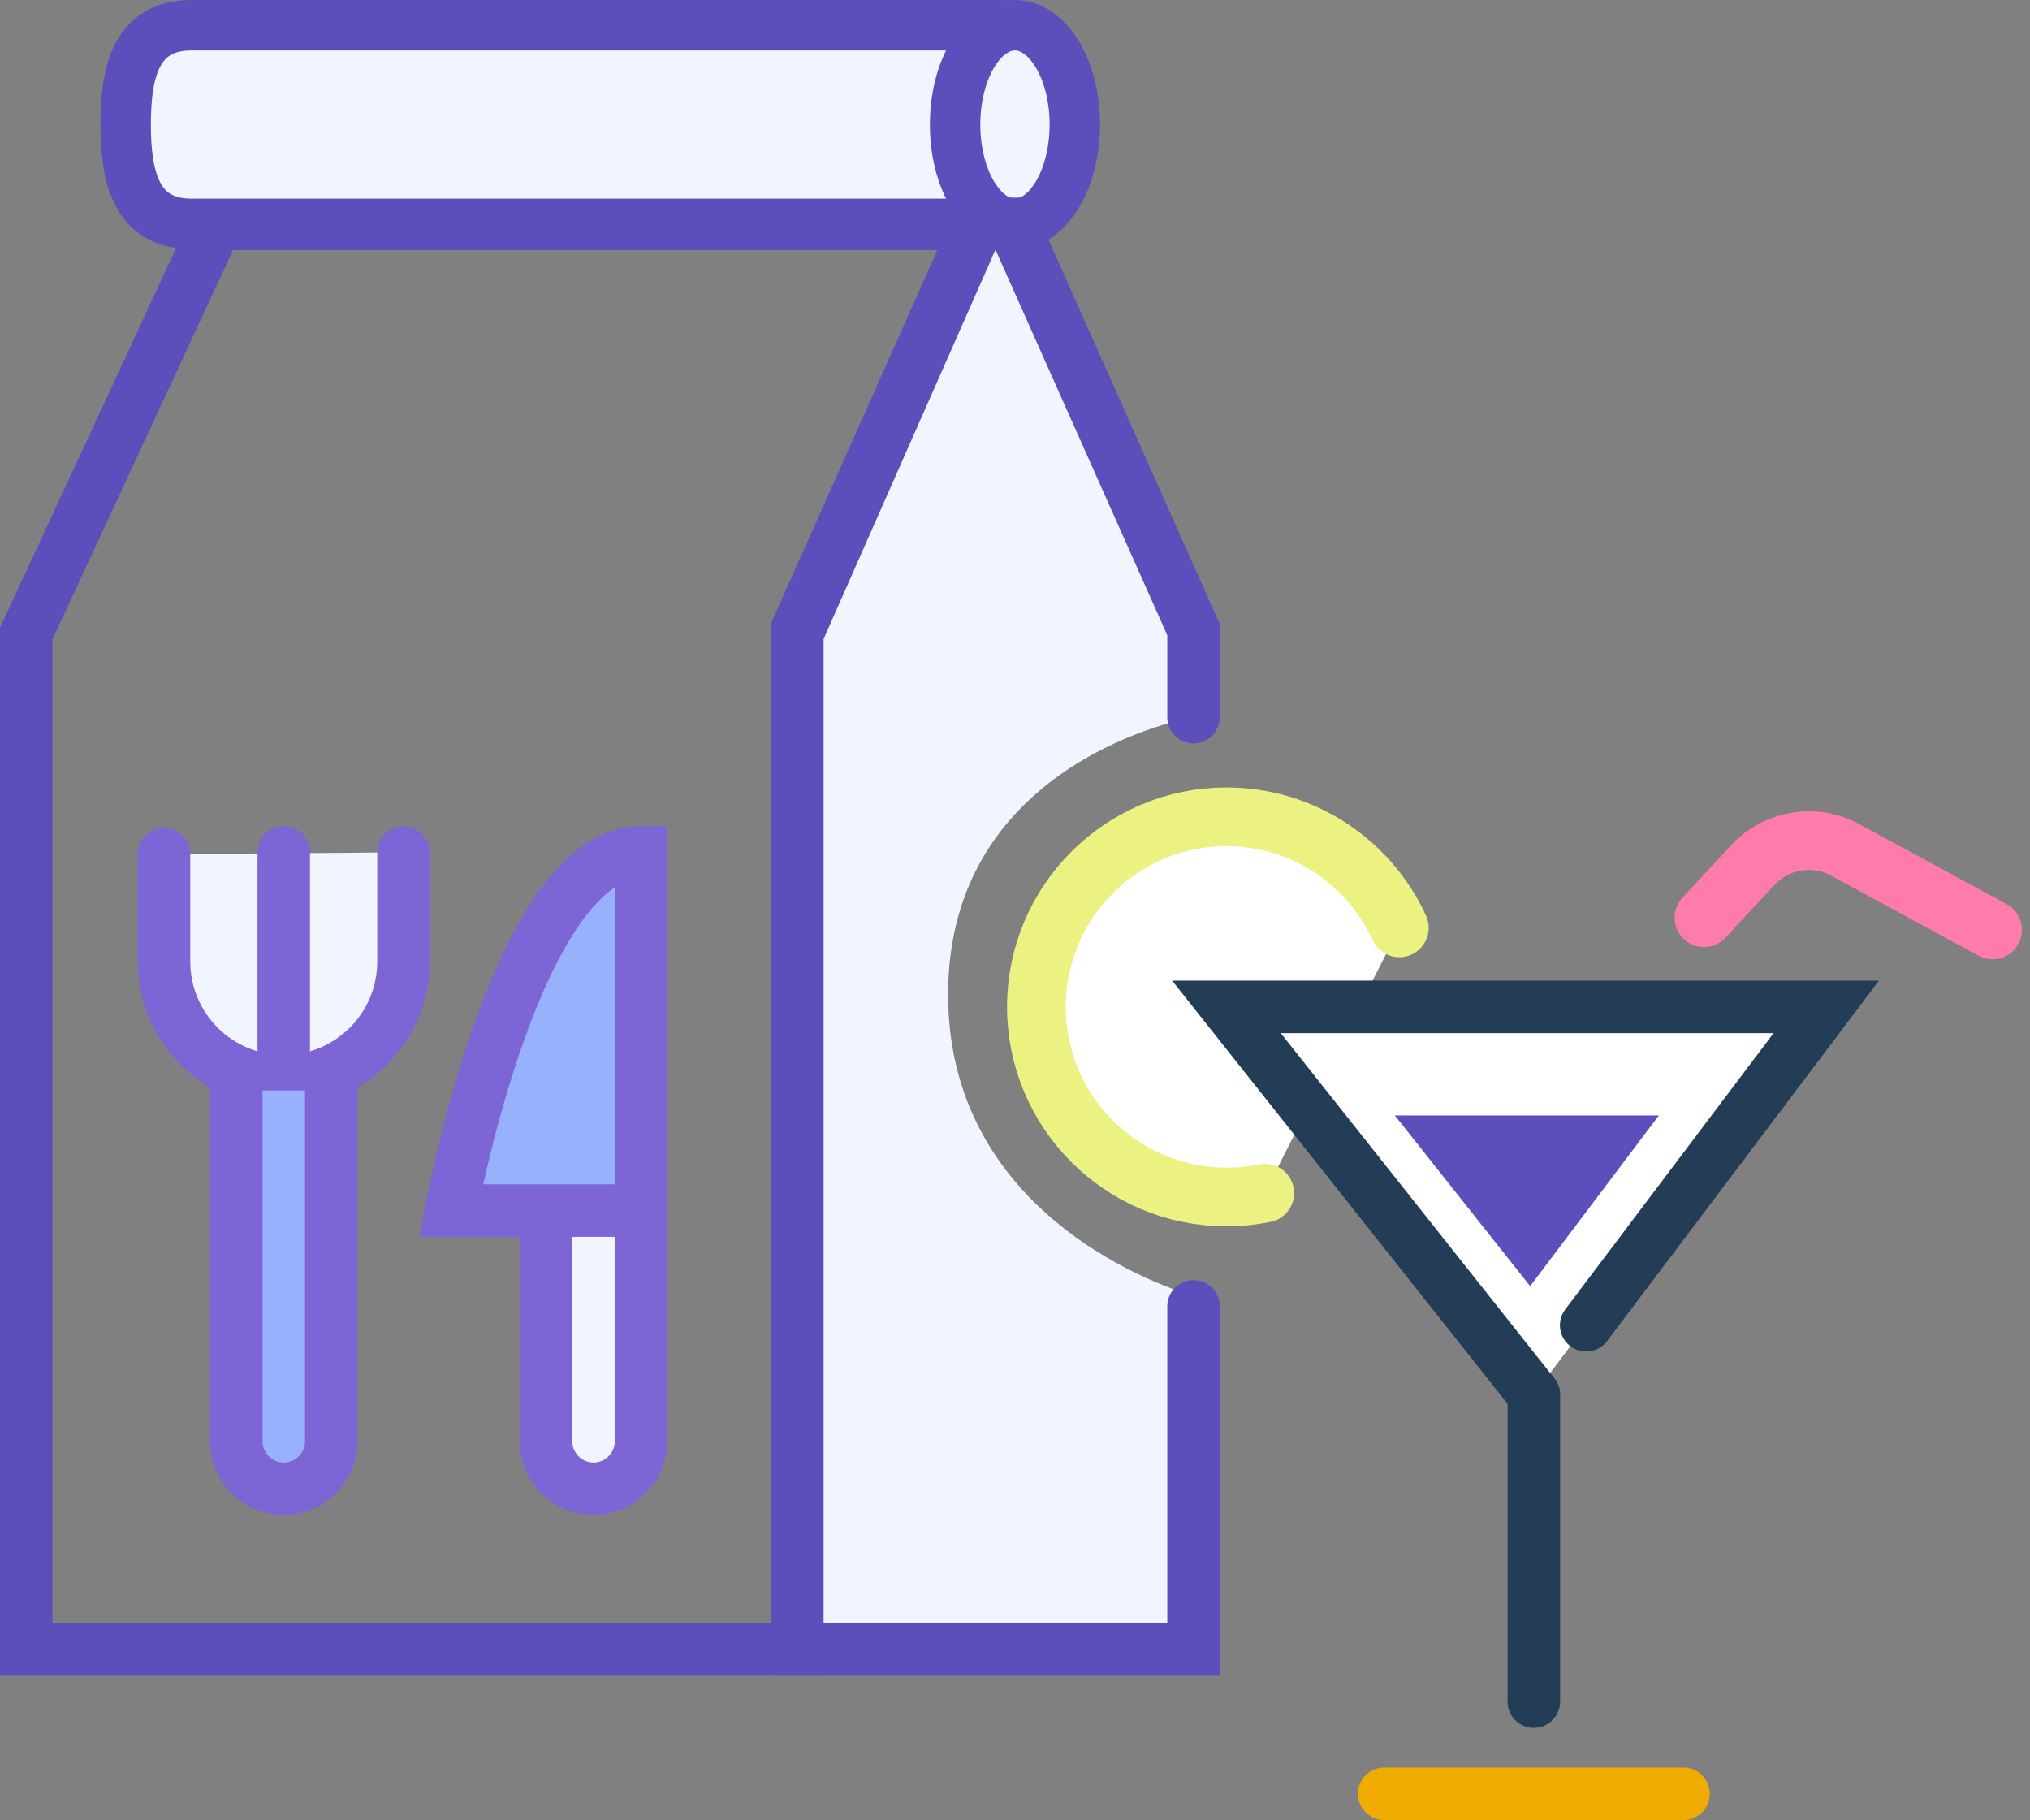
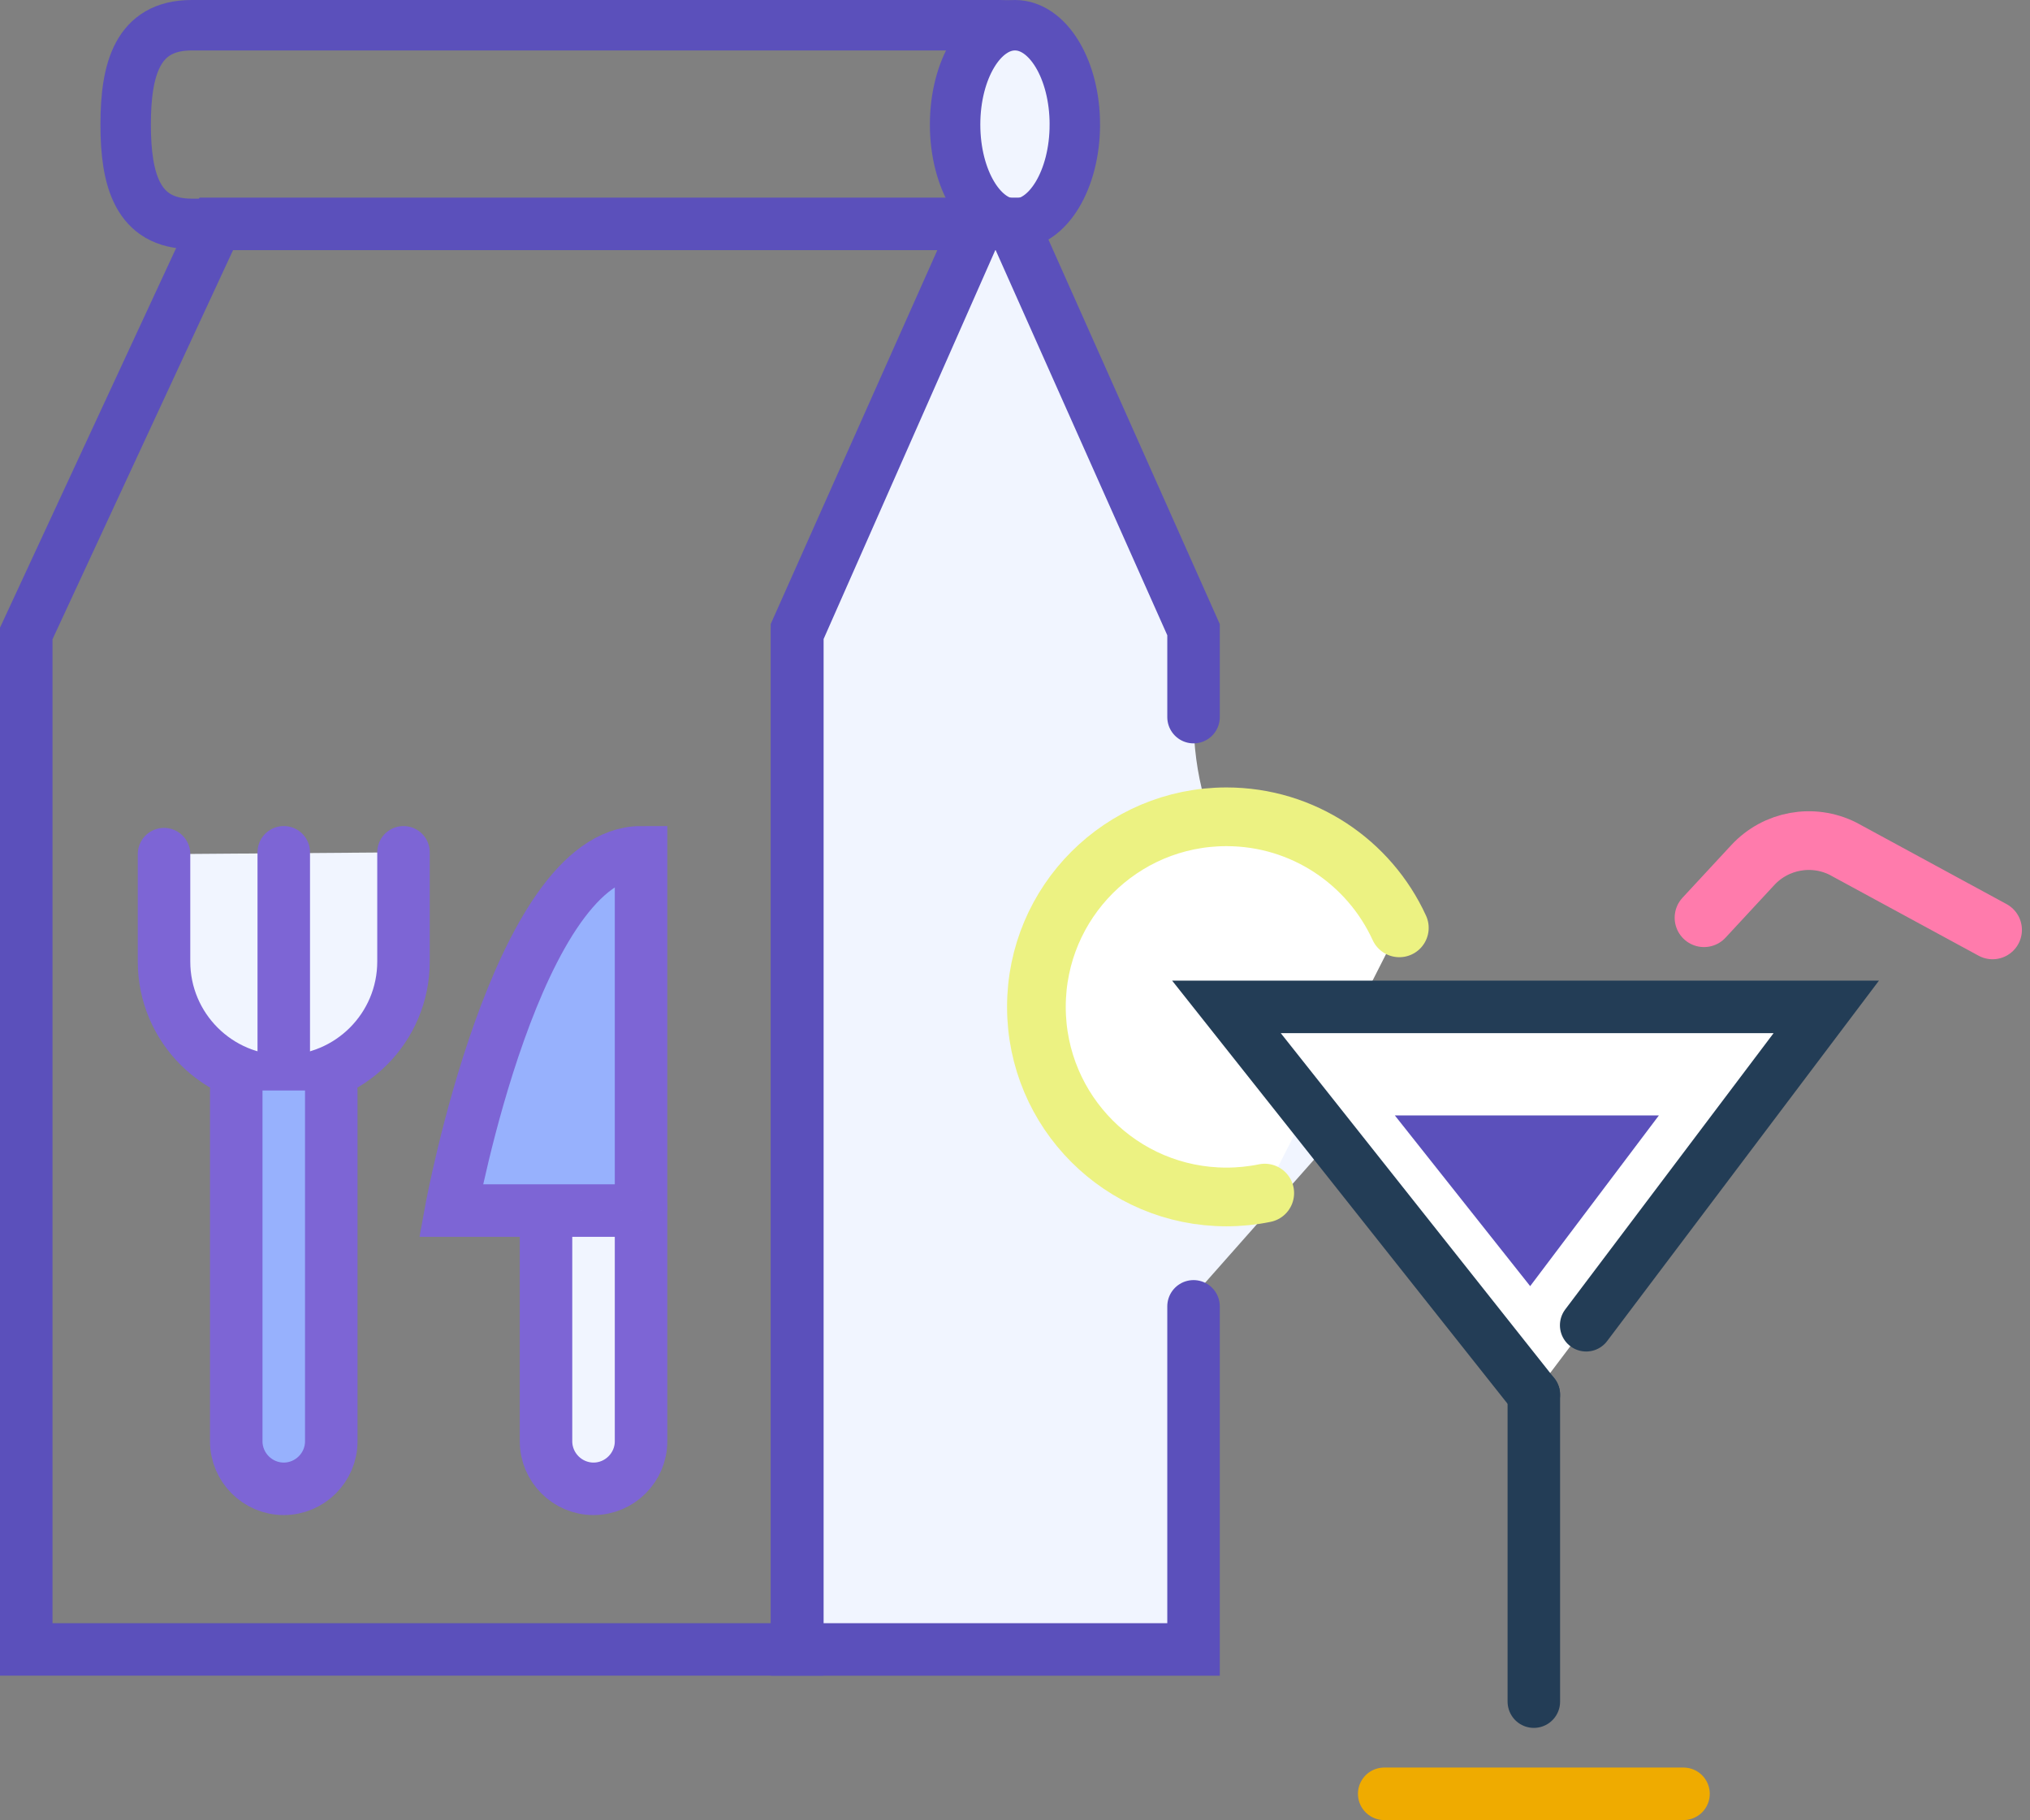
<svg xmlns="http://www.w3.org/2000/svg" width="116" height="104" viewBox="0 0 116 104">
  <rect x="0" y="0" width="116" height="104" fill="#808080" stroke="none" />
  <g fill="none" fill-rule="evenodd">
    <g>
      <g>
        <g>
          <g>
            <g>
              <path stroke="#5B50BB" stroke-linecap="round" stroke-width="3" d="M44.54 39.007L44.54 34.988 54.874 11.804 11.36 11.804 0.5 35.206 0.5 93.251 44.54 93.251 44.54 74.029z" transform="translate(-663 -6128) translate(0 5875) translate(619 253) translate(45) translate(0 .986)" />
-               <path fill="#F1F5FF" d="M67.202 73.05V93.25H44.563V35.207l10.334-23.403h1.971l10.334 23.184v4.997s-14.025 2.38-14.025 15.85c0 13.471 14.025 17.214 14.025 17.214" transform="translate(-663 -6128) translate(0 5875) translate(619 253) translate(45) translate(0 .986)" />
+               <path fill="#F1F5FF" d="M67.202 73.05V93.25H44.563V35.207l10.334-23.403h1.971l10.334 23.184v4.997c0 13.471 14.025 17.214 14.025 17.214" transform="translate(-663 -6128) translate(0 5875) translate(619 253) translate(45) translate(0 .986)" />
              <path fill="#F1F5FF" d="M71.271 66.474c-.707.145-1.439.221-2.188.221-5.998 0-10.86-4.863-10.86-10.86 0-5.998 4.862-10.86 10.86-10.86 4.386 0 8.165 3.805 9.88 7.548l-16.926.217 9.234 13.734z" transform="translate(-663 -6128) translate(0 5875) translate(619 253) translate(45) translate(0 .986)" />
              <g>
                <path fill="#FFF" d="M20.962 7.025C19.248 3.282 15.469.68 11.083.68 5.085.68.223 5.544.223 11.54c0 5.998 4.862 10.86 10.86 10.86.749 0 1.481-.076 2.188-.221" transform="translate(-663 -6128) translate(0 5875) translate(619 253) translate(45) translate(0 .986) translate(58 45)" />
                <path stroke="#ECF282" stroke-linecap="round" stroke-width="3.354" d="M20.962 7.025C19.248 3.282 15.469.68 11.083.68 5.085.68.223 5.544.223 11.54c0 5.998 4.862 10.86 10.86 10.86.749 0 1.481-.076 2.188-.221" transform="translate(-663 -6128) translate(0 5875) translate(619 253) translate(45) translate(0 .986) translate(58 45)" />
              </g>
-               <path fill="#F1F5FF" d="M56.164 11.804H9.948c-3.12 0-3.767-2.554-3.767-5.675 0-3.12.646-5.674 3.767-5.674h46.216c3.121 0 3.15 2.553 3.15 5.674 0 3.121-.029 5.675-3.15 5.675" transform="translate(-663 -6128) translate(0 5875) translate(619 253) translate(45) translate(0 .986)" />
              <path stroke="#5B50BB" stroke-linecap="round" stroke-width="2.882" d="M56.164 11.804H9.948c-3.12 0-3.767-2.554-3.767-5.675 0-3.12.646-5.674 3.767-5.674h46.216c3.121 0 3.15 2.553 3.15 5.674 0 3.121-.029 5.675-3.15 5.675z" transform="translate(-663 -6128) translate(0 5875) translate(619 253) translate(45) translate(0 .986)" />
              <path fill="#F1F5FF" d="M60.419 6.13c0 3.133-1.532 5.674-3.421 5.674-1.89 0-3.421-2.54-3.421-5.675 0-3.134 1.532-5.674 3.42-5.674 1.89 0 3.422 2.54 3.422 5.674" transform="translate(-663 -6128) translate(0 5875) translate(619 253) translate(45) translate(0 .986)" />
              <path stroke="#5B50BB" stroke-linecap="round" stroke-width="2.882" d="M60.419 6.13c0 3.133-1.532 5.674-3.421 5.674-1.89 0-3.421-2.54-3.421-5.675 0-3.134 1.532-5.674 3.42-5.674 1.89 0 3.422 2.54 3.422 5.674z" transform="translate(-663 -6128) translate(0 5875) translate(619 253) translate(45) translate(0 .986)" />
              <g>
                <path fill="#F1F5FF" d="M14.057.71v6.24c0 3.78-3.063 6.842-6.842 6.842-3.778 0-6.842-3.063-6.842-6.842V.814" transform="translate(-663 -6128) translate(0 5875) translate(619 253) translate(45) translate(0 .986) translate(8 47)" />
                <path stroke="#7D65D5" stroke-linecap="round" stroke-width="3" d="M14.057.71v6.24c0 3.78-3.063 6.842-6.842 6.842-3.778 0-6.842-3.063-6.842-6.842V.814" transform="translate(-663 -6128) translate(0 5875) translate(619 253) translate(45) translate(0 .986) translate(8 47)" />
              </g>
              <g>
                <path fill="#F1F5FF" d="M1.215 0.709L1.215 13.792" transform="translate(-663 -6128) translate(0 5875) translate(619 253) translate(45) translate(0 .986) translate(14 47)" />
                <path stroke="#7D65D5" stroke-linecap="round" stroke-width="3" d="M1.215 0.709L1.215 13.792" transform="translate(-663 -6128) translate(0 5875) translate(619 253) translate(45) translate(0 .986) translate(14 47)" />
              </g>
              <path fill="#F1F5FF" d="M32.916 84.075c-1.493 0-2.715-1.222-2.715-2.715V68.178c0-1.494 1.222-2.715 2.715-2.715 1.493 0 2.715 1.22 2.715 2.715V81.36c0 1.493-1.222 2.715-2.715 2.715" transform="translate(-663 -6128) translate(0 5875) translate(619 253) translate(45) translate(0 .986)" />
              <path stroke="#7D65D5" stroke-linecap="round" stroke-width="3" d="M32.916 84.075h0c-1.493 0-2.715-1.222-2.715-2.715V68.178c0-1.494 1.222-2.715 2.715-2.715 1.493 0 2.715 1.22 2.715 2.715V81.36c0 1.493-1.222 2.715-2.715 2.715z" transform="translate(-663 -6128) translate(0 5875) translate(619 253) translate(45) translate(0 .986)" />
              <path fill="#97B1FD" d="M35.631 68.177H24.772S28.518 47.71 35.631 47.71v20.468z" transform="translate(-663 -6128) translate(0 5875) translate(619 253) translate(45) translate(0 .986)" />
              <path stroke="#7D65D5" stroke-linecap="round" stroke-width="3" d="M35.631 68.177H24.772S28.518 47.71 35.631 47.71v20.468z" transform="translate(-663 -6128) translate(0 5875) translate(619 253) translate(45) translate(0 .986)" />
              <g>
                <path fill="#97B1FD" d="M5.93.316V20.36c0 1.493-1.222 2.715-2.715 2.715C1.722 23.075.5 21.853.5 20.36V.316" transform="translate(-663 -6128) translate(0 5875) translate(619 253) translate(45) translate(0 .986) translate(12 61)" />
                <path stroke="#7D65D5" stroke-linecap="round" stroke-width="3" d="M5.93.316V20.36c0 1.493-1.222 2.715-2.715 2.715C1.722 23.075.5 21.853.5 20.36V.316" transform="translate(-663 -6128) translate(0 5875) translate(619 253) translate(45) translate(0 .986) translate(12 61)" />
              </g>
              <path stroke="#5B50BB" stroke-linecap="round" stroke-width="3" d="M67.202 39.985L67.202 34.989 56.868 11.804 54.897 11.804 44.563 35.207 44.563 41.288 44.563 71.75 44.563 93.252 67.202 93.252 67.202 73.65" transform="translate(-663 -6128) translate(0 5875) translate(619 253) translate(45) translate(0 .986)" />
              <g>
                <path fill="#FFF" d="M17.648 22.695L0.083 0.541 34.358 0.541 22.061 16.845 20.639 18.73" transform="translate(-663 -6128) translate(0 5875) translate(619 253) translate(45) translate(0 .986) translate(69 56)" />
                <path stroke="#233D56" stroke-linecap="round" stroke-width="3" d="M17.648 22.695L0.083 0.541 34.358 0.541 22.061 16.845 20.639 18.73" transform="translate(-663 -6128) translate(0 5875) translate(619 253) translate(45) translate(0 .986) translate(69 56)" />
              </g>
              <path fill="#5B50BB" d="M86.438 72.495L78.705 62.742 93.794 62.742z" transform="translate(-663 -6128) translate(0 5875) translate(619 253) translate(45) translate(0 .986)" />
              <g>
                <path fill="#FFF" d="M0.648 0.695L0.648 18.234" transform="translate(-663 -6128) translate(0 5875) translate(619 253) translate(45) translate(0 .986) translate(86 78)" />
                <path stroke="#233D56" stroke-linecap="round" stroke-width="3" d="M0.648 0.695L0.648 18.234" transform="translate(-663 -6128) translate(0 5875) translate(619 253) translate(45) translate(0 .986) translate(86 78)" />
              </g>
              <path stroke="#EFAB00" stroke-linecap="round" stroke-width="3" d="M78.097 101.5L95.201 101.5" transform="translate(-663 -6128) translate(0 5875) translate(619 253) translate(45) translate(0 .986)" />
              <path stroke="#FF7BAC" stroke-linecap="round" stroke-width="3.354" d="M96.372 51.446l2.79-3.01c1.318-1.421 3.417-1.802 5.15-.934l8.549 4.64" transform="translate(-663 -6128) translate(0 5875) translate(619 253) translate(45) translate(0 .986)" />
            </g>
          </g>
        </g>
      </g>
    </g>
  </g>
</svg>